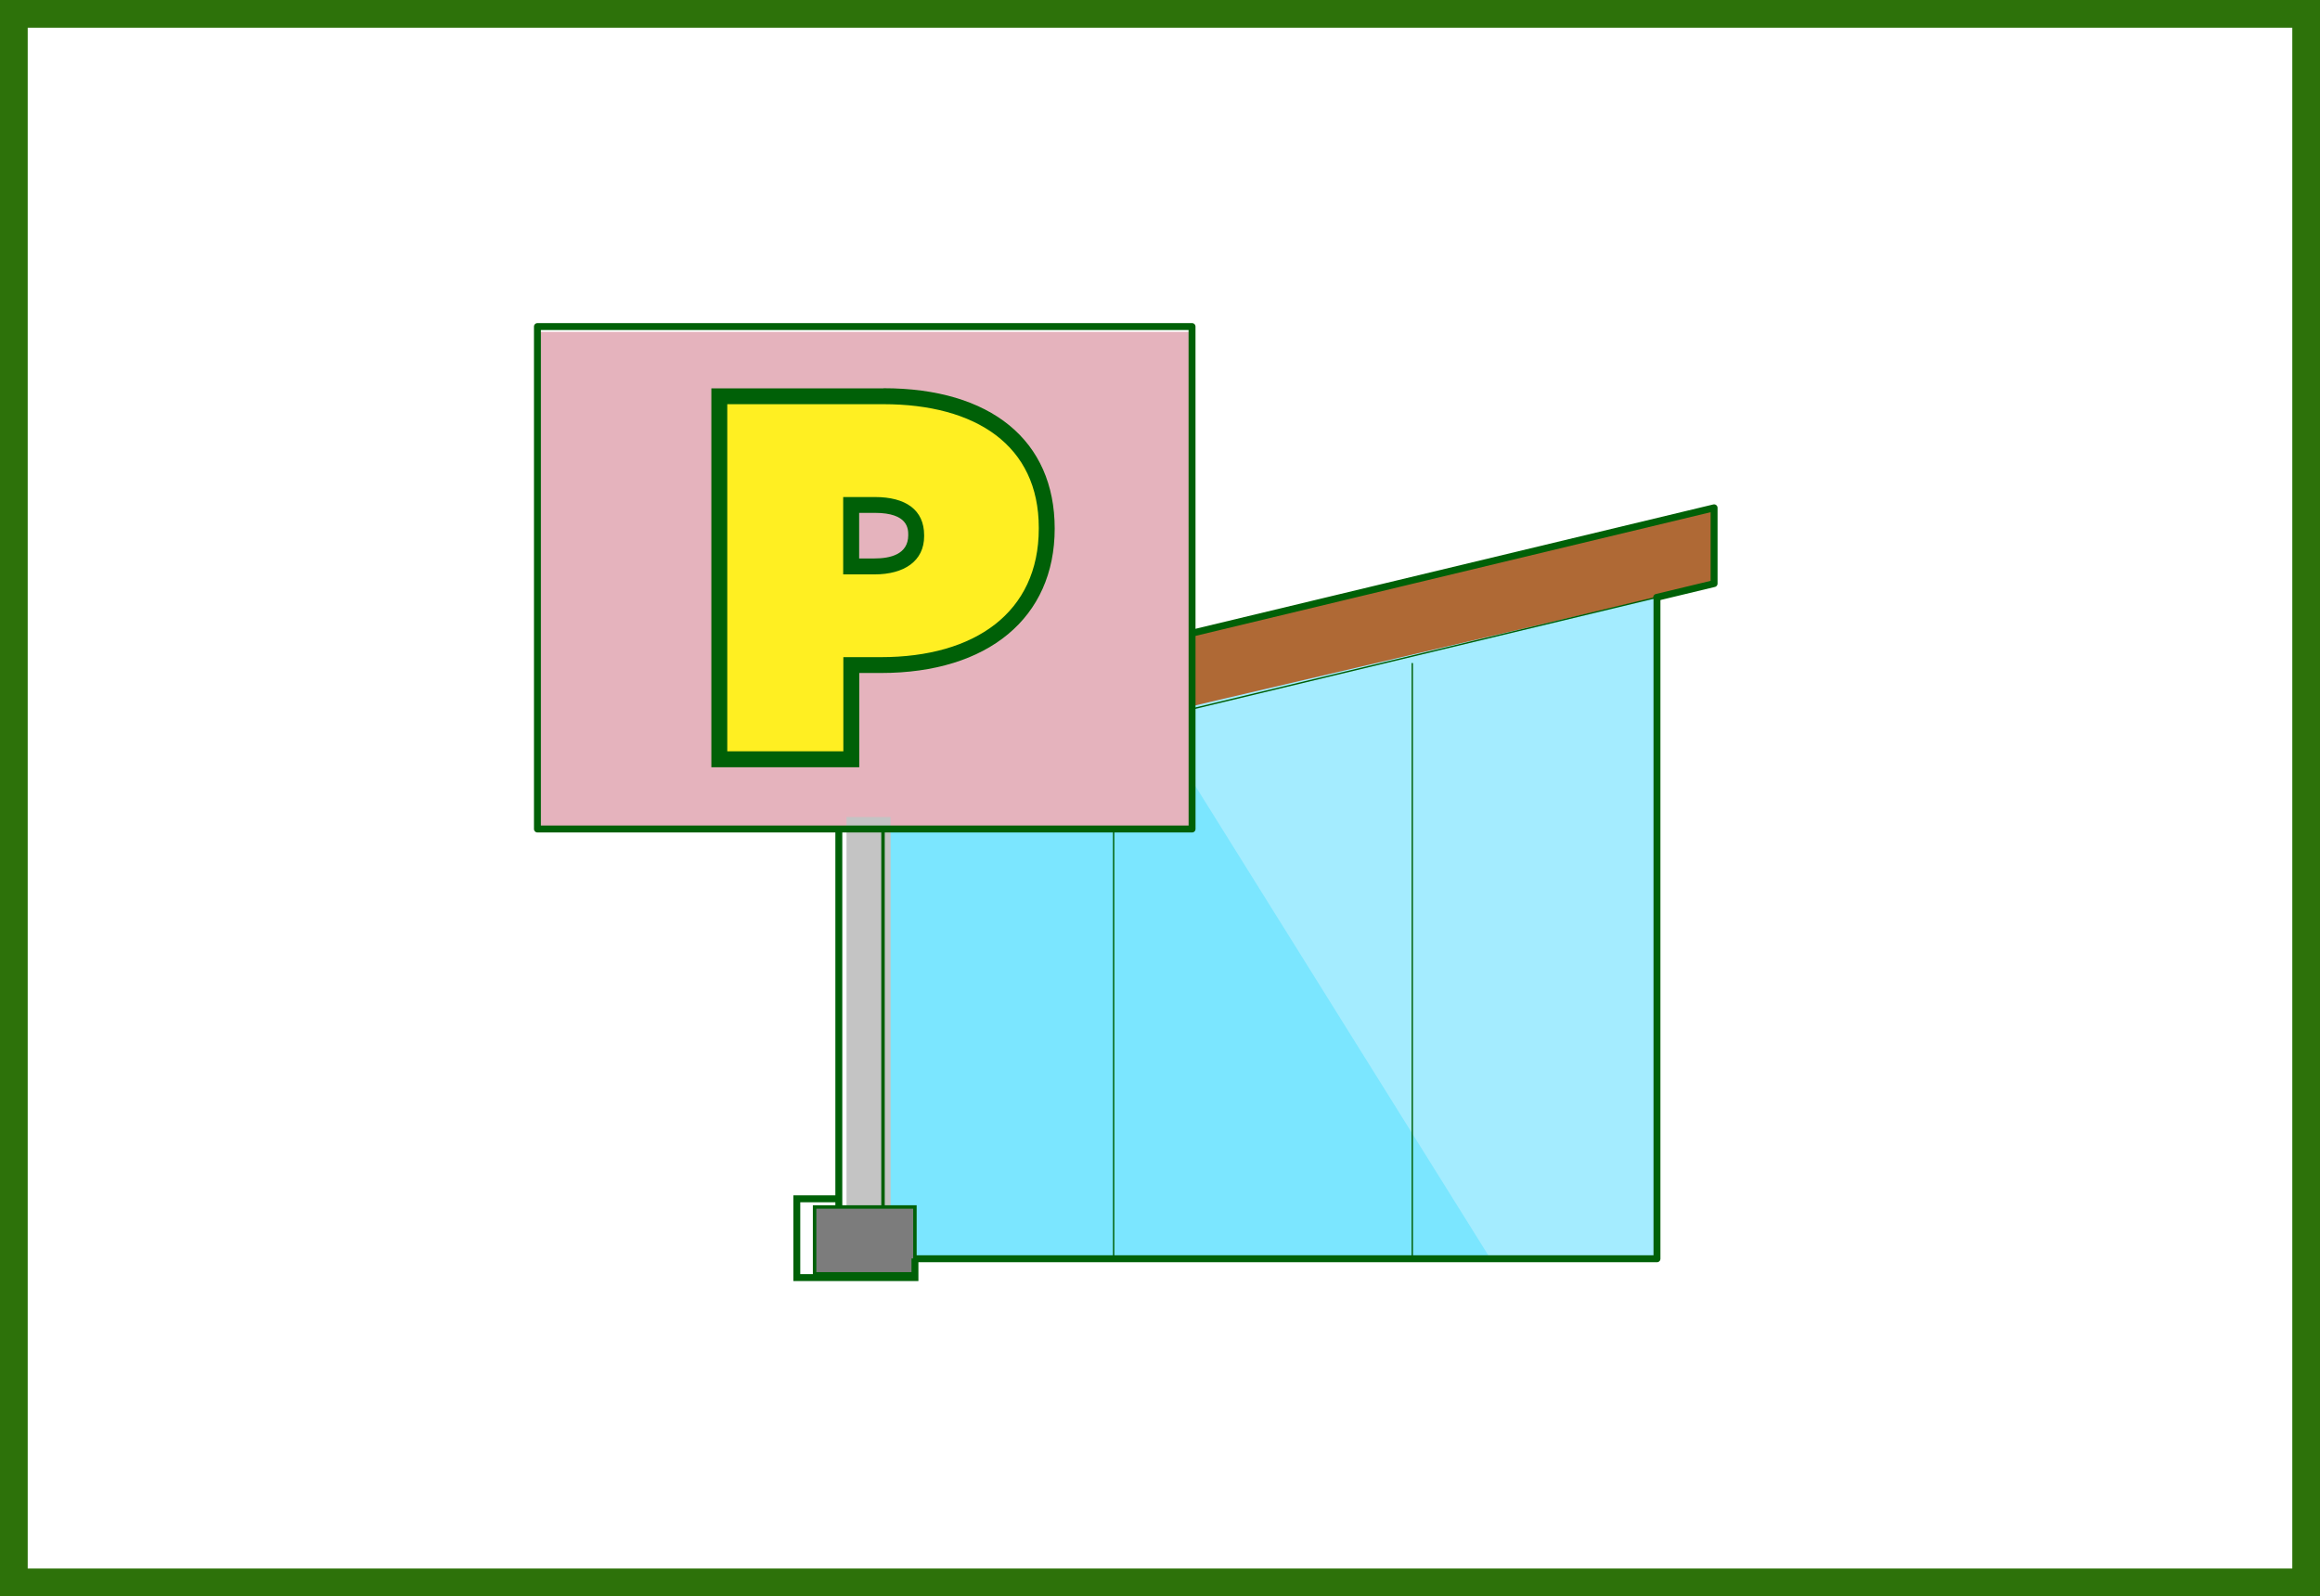
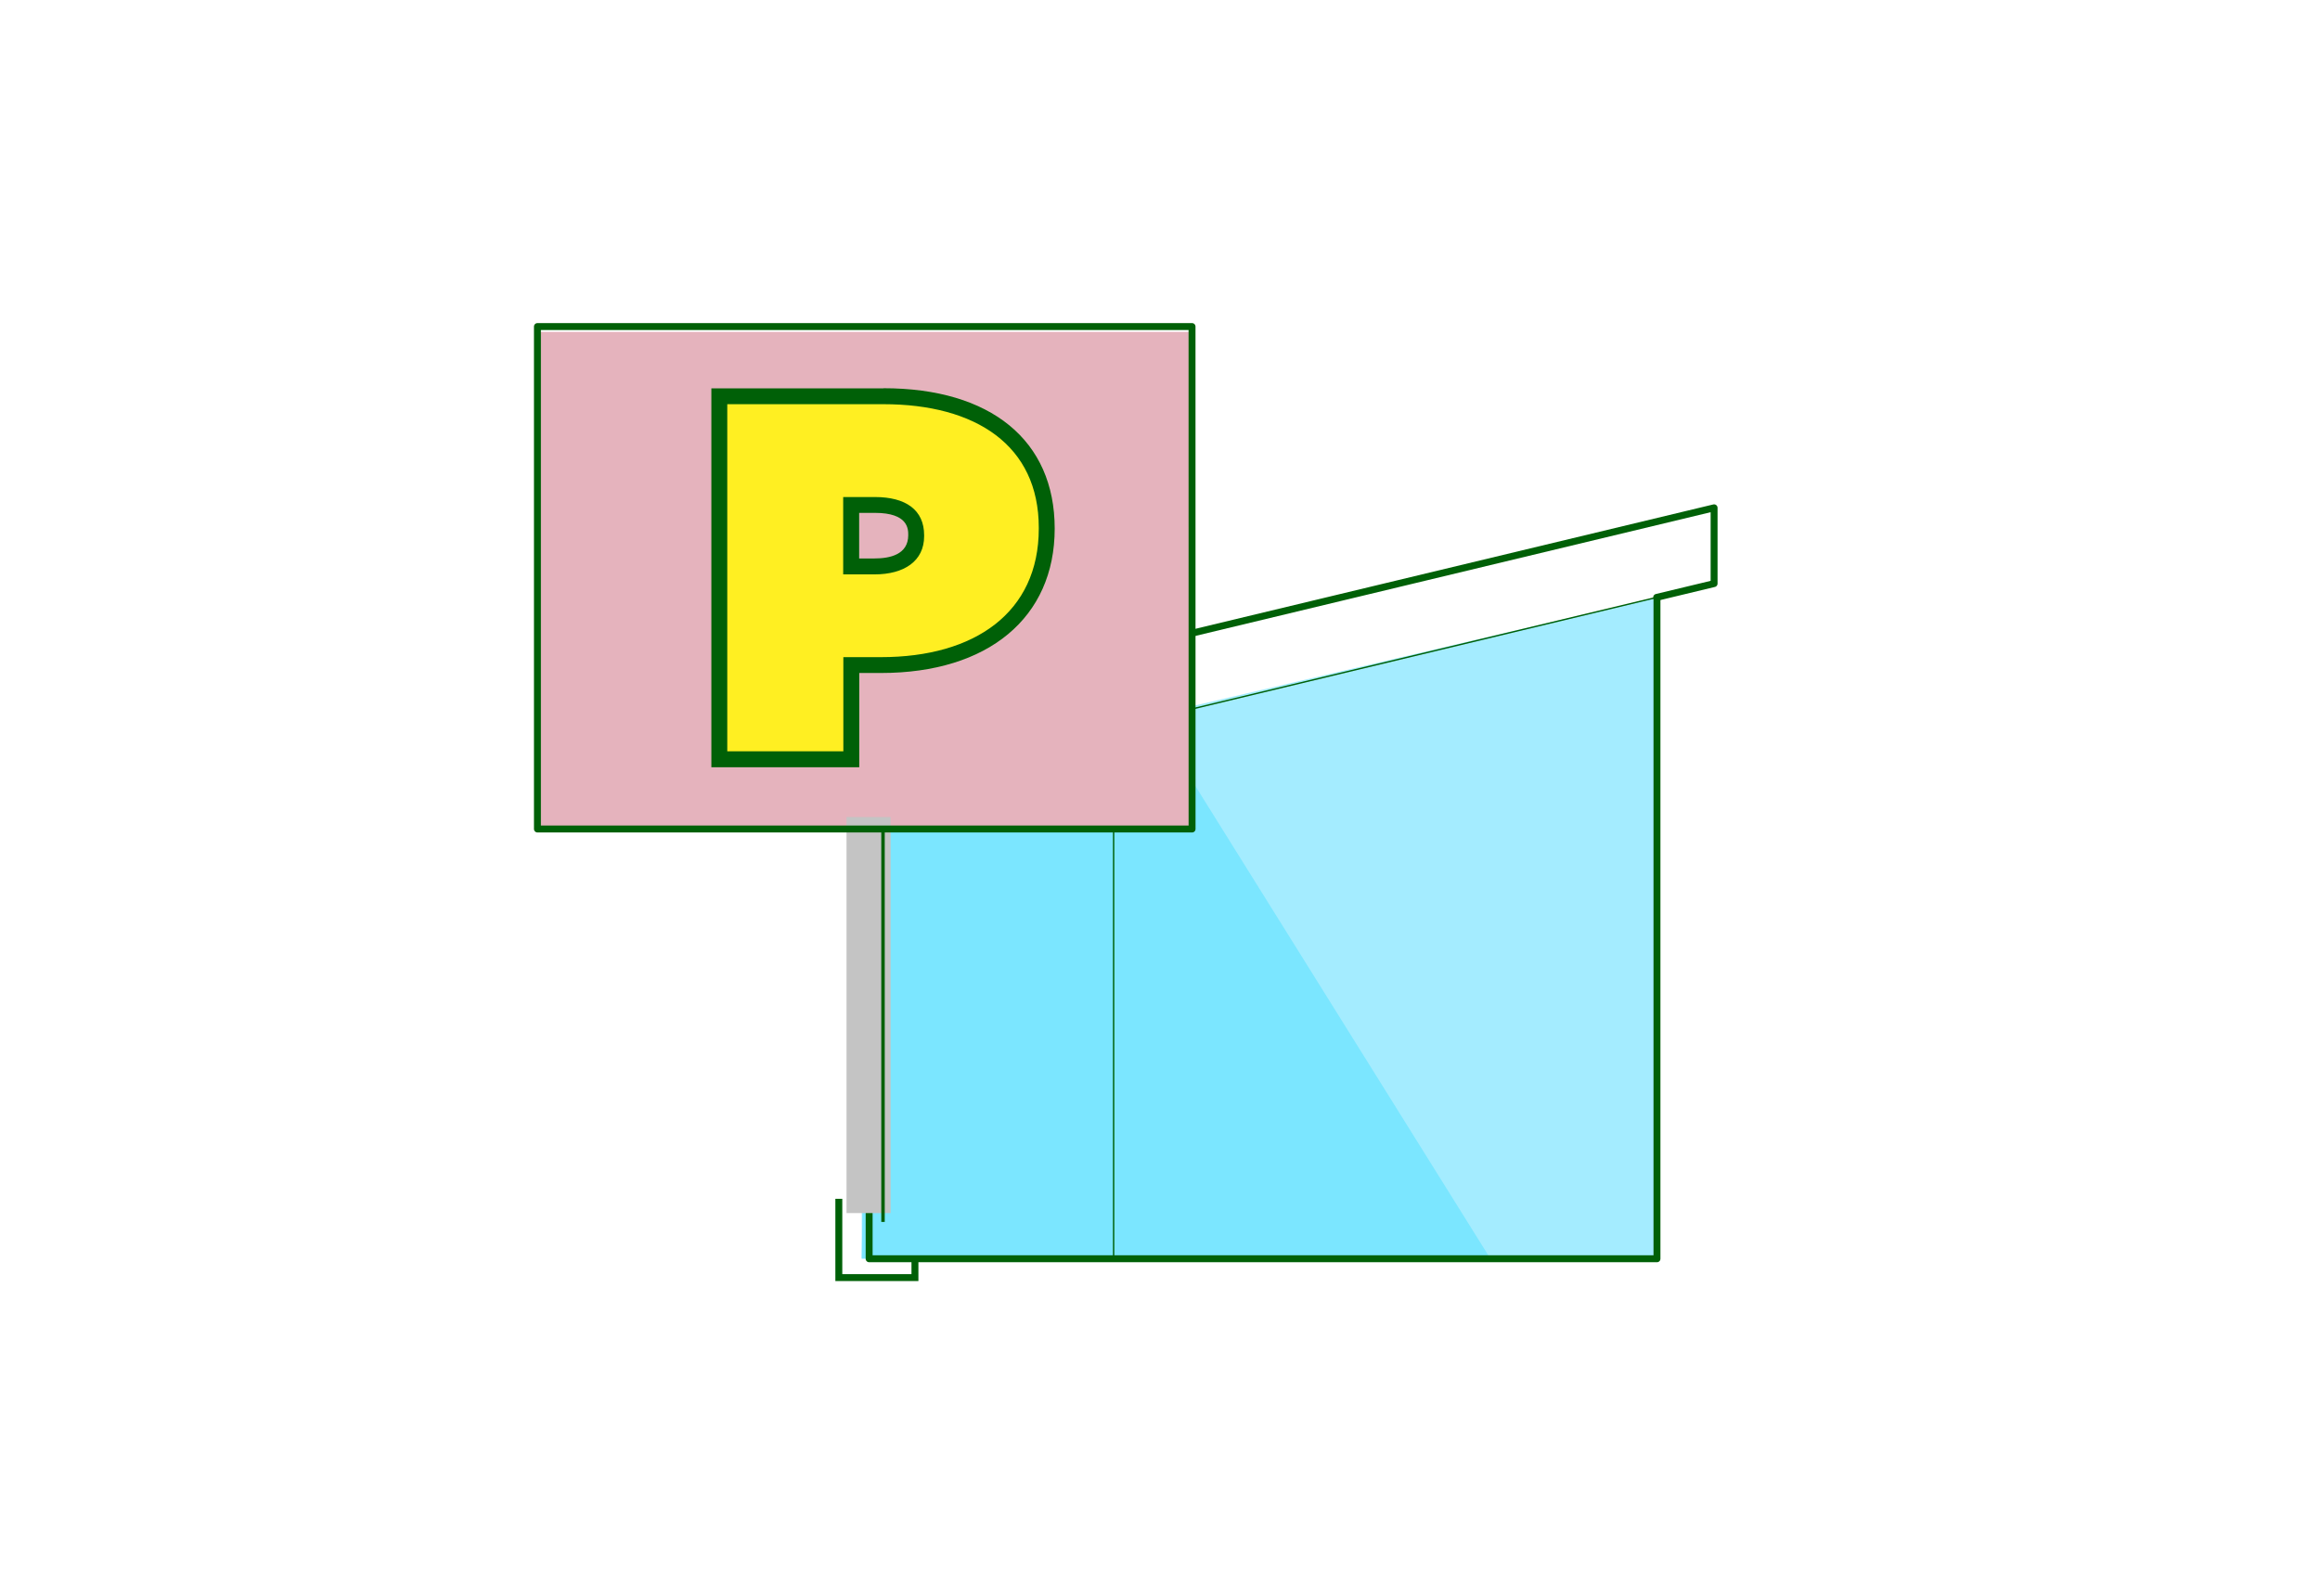
<svg xmlns="http://www.w3.org/2000/svg" id="グループ_725" data-name="グループ 725" width="335" height="230.512" viewBox="0 0 335 230.512">
  <g id="長方形_492" data-name="長方形 492" fill="#fff" stroke="#2d720a" stroke-width="4">
    <rect width="335" height="230.512" stroke="none" />
-     <rect x="2" y="2" width="331" height="226.512" fill="none" />
  </g>
  <g id="icon_sa" transform="translate(77.608 47.158)">
-     <path id="パス_383" data-name="パス 383" d="M144.393,25.748,14.136,57.032V46.086L144.393,14.807Z" transform="translate(25.508 11.369)" fill="#af6935" />
    <path id="パス_384" data-name="パス 384" d="M15.7,44.5v68.626H130.528l-.041-95.506Z" transform="translate(31.124 21.488)" fill="#a4ecff" />
    <path id="パス_385" data-name="パス 385" d="M58.305,21.611l48.15,77.147H15.7l1.07-66.174Z" transform="translate(31.124 35.817)" fill="#7be6ff" />
    <line id="線_12" data-name="線 12" x1="113.69" y2="27.302" transform="translate(47.92 39.111)" fill="none" stroke="#006007" stroke-linecap="round" stroke-linejoin="round" stroke-width="0.2" />
    <path id="パス_386" data-name="パス 386" d="M22.413,55.043l-8.277,1.989V46.086L144.393,14.807V25.748L136.1,27.741" transform="translate(25.508 11.369)" fill="none" stroke="#006007" stroke-linecap="round" stroke-linejoin="round" stroke-width="1" />
    <path id="パス_387" data-name="パス 387" d="M15.932,44.672V113H129.691V17.66" transform="translate(31.961 21.621)" fill="none" stroke="#006007" stroke-linecap="round" stroke-linejoin="round" stroke-width="1" />
    <line id="線_13" data-name="線 13" y2="75.902" transform="translate(83.196 58.714)" fill="none" stroke="#006007" stroke-linecap="round" stroke-linejoin="round" stroke-width="0.2" />
-     <line id="線_14" data-name="線 14" y2="85.947" transform="translate(126.321 48.669)" fill="none" stroke="#006007" stroke-linecap="round" stroke-linejoin="round" stroke-width="0.2" />
    <rect id="長方形_493" data-name="長方形 493" width="94.527" height="71.984" transform="translate(0 0.772)" fill="#e5b3bd" />
    <rect id="長方形_494" data-name="長方形 494" width="6.366" height="57.194" transform="translate(44.627 70.831)" fill="#c4c4c4" />
    <path id="パス_388" data-name="パス 388" d="M100.028,81.666H5.5V9.108h94.523Z" transform="translate(-5.505 -9.108)" fill="none" stroke="#006007" stroke-linecap="round" stroke-linejoin="round" stroke-width="1" />
-     <line id="線_15" data-name="線 15" y1="56.744" transform="translate(43.516 72.558)" fill="none" stroke="#006007" stroke-miterlimit="10" stroke-width="1" />
    <line id="線_16" data-name="線 16" y1="56.744" transform="translate(49.895 72.558)" fill="none" stroke="#006007" stroke-miterlimit="10" stroke-width="0.5" />
-     <rect id="長方形_495" data-name="長方形 495" width="14.487" height="9.659" transform="translate(40.016 127.143)" fill="#7c7c7c" stroke="#006007" stroke-miterlimit="10" stroke-width="0.5" />
    <path id="パス_389" data-name="パス 389" d="M11.221,63.726V11.3H34.935C49.689,11.3,58.5,18.4,58.5,30.279c0,12.3-9.186,19.847-23.926,19.847H30.278v13.6Zm22.41-27.862c1.81,0,6.012-.427,6.012-4.368,0-3.045-2-4.515-5.944-4.515H30.278v8.883Z" transform="translate(15.033 -1.232)" fill="#ffef22" />
    <path id="パス_390" data-name="パス 390" d="M35.83,13.353c13.32,0,22.419,5.939,22.419,17.831v.142c0,12.108-9.241,18.556-22.782,18.556H30.029v13.6H13.269V13.353H35.83m-5.8,24.578h4.5c4.3,0,7.165-1.938,7.165-5.512v-.147c0-3.652-2.655-5.512-7.092-5.512H30.006V37.931m5.8-26.865H10.972V65.784H32.326V52.17h3.142c15.47,0,25.079-7.992,25.079-20.853,0-12.746-9.241-20.27-24.716-20.27ZM32.3,29.048h2.3c4.8,0,4.8,2.338,4.8,3.215,0,2.806-2.646,3.367-4.869,3.367H32.312V29.038Z" transform="translate(14.139 -2.141)" fill="#006007" />
-     <path id="パス_391" data-name="パス 391" d="M19.726,36.532H13.658V47.909H30.717V45.144" transform="translate(23.79 89.431)" fill="none" stroke="#006007" stroke-miterlimit="10" stroke-width="1" />
+     <path id="パス_391" data-name="パス 391" d="M19.726,36.532V47.909H30.717V45.144" transform="translate(23.79 89.431)" fill="none" stroke="#006007" stroke-miterlimit="10" stroke-width="1" />
  </g>
</svg>